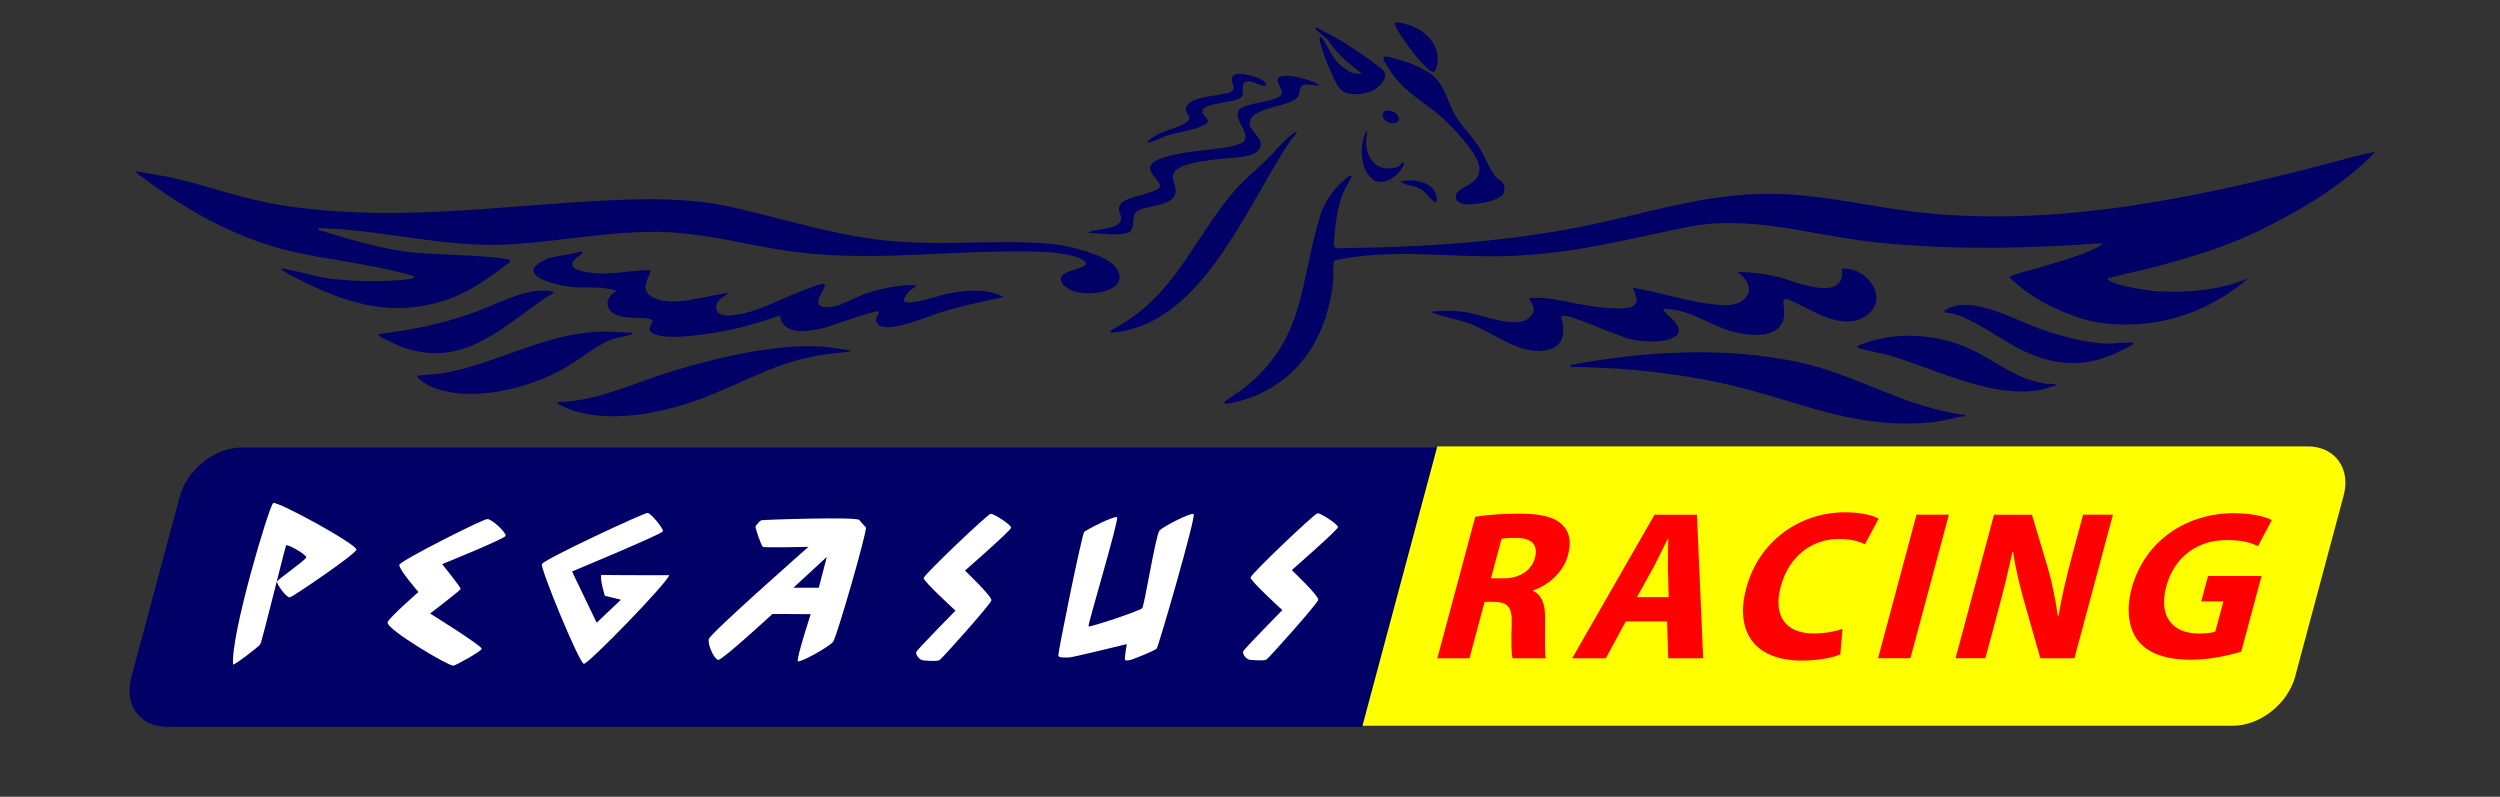
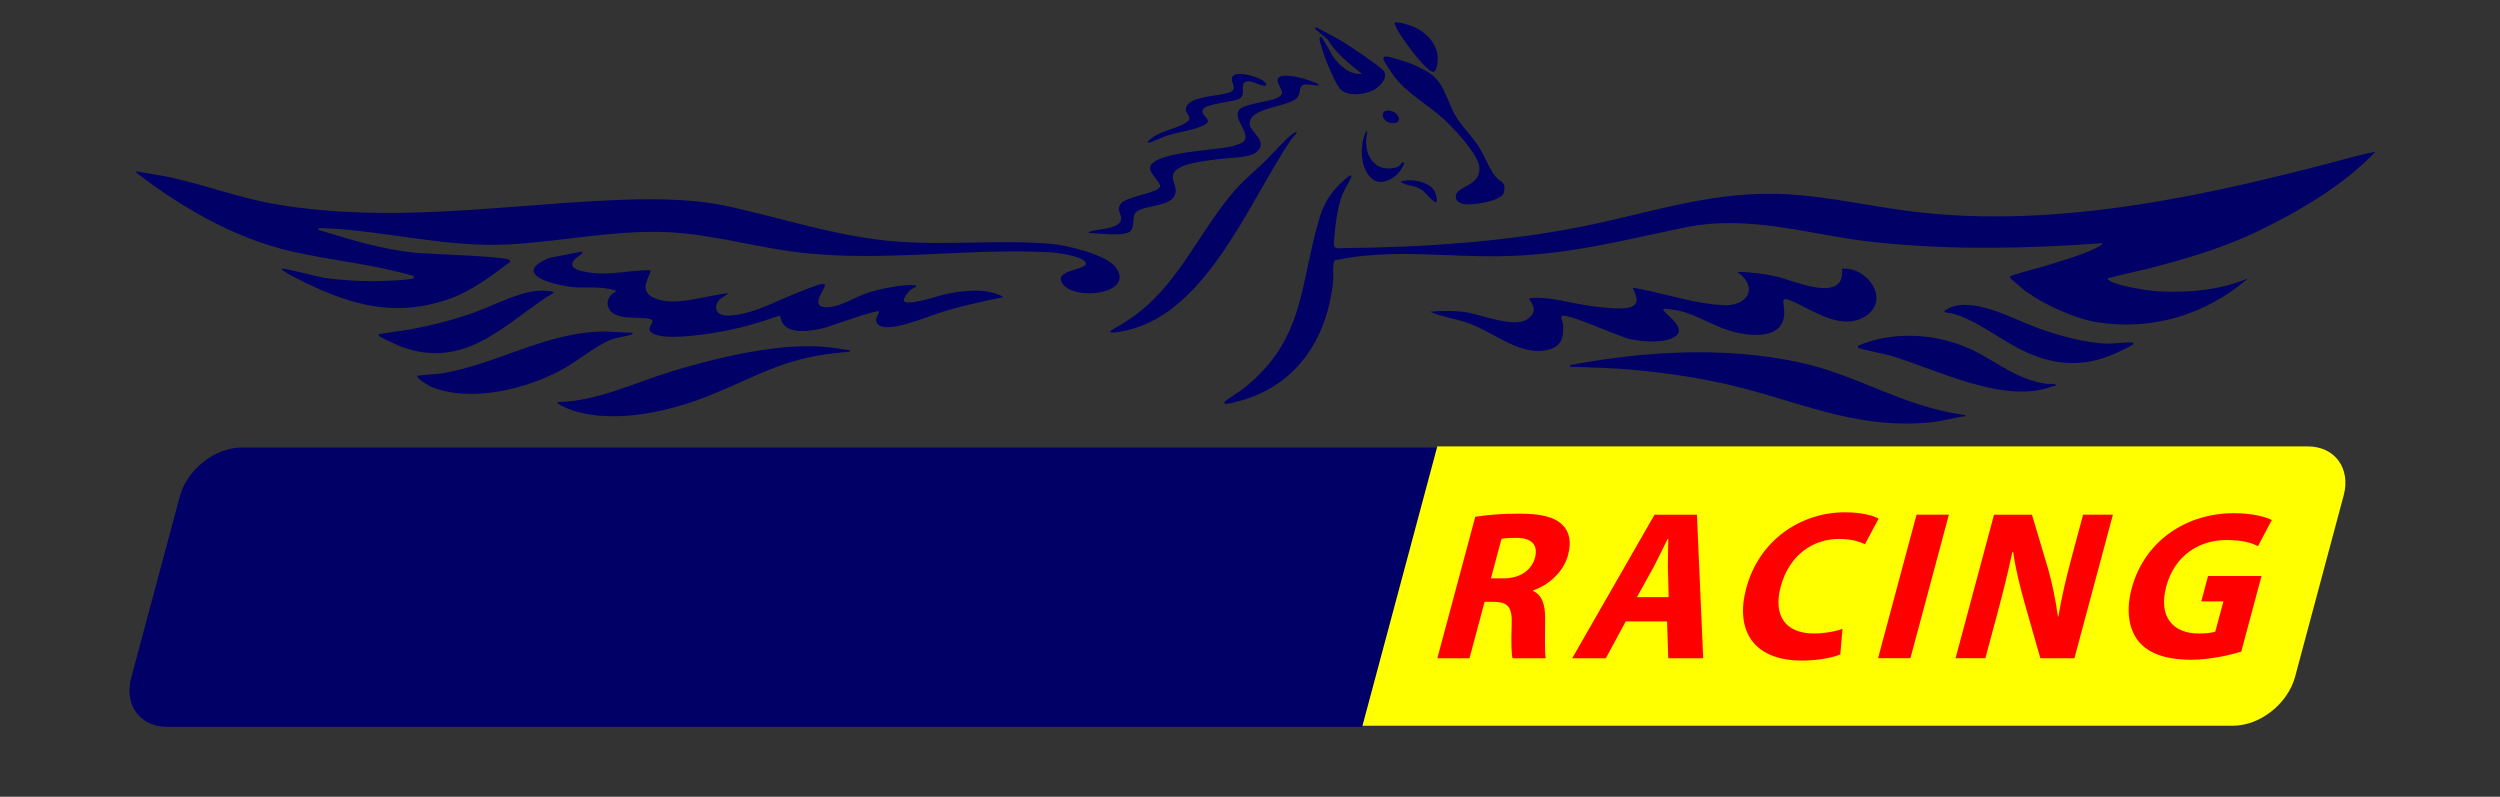
<svg xmlns="http://www.w3.org/2000/svg" id="c" viewBox="0 0 612 195.04">
  <rect x="0" y="0" width="612" height="195.04" fill="#333333" stroke="none" />
  <defs>
    <style>.i{fill:#fff;}.j{fill:#ff0;}.k{fill:#006;}.l{fill:red;}</style>
  </defs>
  <path class="k" d="M59.23,109.55c-6.63,0-13.44,5.37-15.22,12l-11.89,44.38c-1.78,6.63,2.16,12,8.78,12h292.56l18.32-68.38H59.23Z" />
  <path class="j" d="M564.94,109.28h-213.08l-18.32,68.38h213.08c6.63,0,13.44-5.37,15.22-12l11.89-44.38c1.78-6.63-2.16-12-8.78-12Z" />
-   <path id="d" class="i" d="M66.88,123.15c.99-.6,20.7,10.21,20.37,11.42-.32,1.2-15.32,11.34-16.2,11.64-.89.3-3.38-3.3-3.24-3.83.14-.53,7.04-5.26,7.15-5.93.11-.68-4.65-3.38-4.92-2.93-.27.45-5.94,23.8-6.35,24.26-.75.83-6.42,5.18-6.64,4.88-.58-7.36,8.85-38.9,9.83-39.5ZM119.31,127.06c-1.13,0-21.29,10.21-21.55,11.19-.26.98,4.67,6.68,4.67,6.68,0,0-7.42,6.46-7.55,7.44-.24,1.73,14.87,10.66,16.09,10.59.53-.03,6.78-3.45,6.96-4.13.18-.68-12.63-8.64-12.63-8.64,0,0,7.37-5.63,7.47-6.01.1-.37-4.53-6.08-4.53-6.08,0,0,15.24-6.16,15.52-6.91.28-.75-3.32-4.13-4.45-4.13ZM158.54,125.56c-.81-.08-25.51,11.42-25.89,12.54-.38,1.13,9.18,24.33,10.28,24.41,1.11.07,20.29-19.68,20.91-21.7-2.63,0-14.8,0-16.65-.08-.34,1.28.88,5.11.88,5.11l3.94.97-5.94,5.63-6.03-12.54s22.06-9.16,22.24-9.84c.18-.68-2.94-4.43-3.75-4.51ZM203.95,157.08c-.9,1.26-8.21,5.28-8.64,4.78-.43-.5,3.15-11.51,3.15-11.51l-9.35-.06s-12.27,11.32-13.26,11.25c-.99-.06-2.65-3.71-2.34-5.09.31-1.38,24.4-22.58,24.4-22.58,0,0-10.78.25-11.16,0-.39-.25-1.89-4.64-1.8-4.97.09-.33,1.05-1.39,1.42-1.54.37-.14,23.22-.9,23.96-.08.74.81,1.14,1.32,1.63,1.82.49.5-7.09,26.73-8,27.99ZM200.44,143.88l1.96-7.54-8.18,7.54h6.22ZM226.11,141.49c-.09.82,7.8,7.99,7.8,7.99,0,0-9.08,9.24-9.53,10-.45.75.75,1.89,1.21,2.08.45.19,3.8.38,4.38.06.59-.31,12.54-13.71,12.73-14.65.19-.94-6.47-7.29-6.47-7.29,0,0,11.24-9.81,11.3-10.5.06-.69-4.23-3.46-5-3.4-.77.06-16.32,14.9-16.41,15.72ZM273.46,126.65c-.52-.56-7.51,3.03-8.05,3.57-.54.54-6.53,29.83-6.33,30.34.2.51,1.87.39,2.65.39s14.11-3.27,14.11-3.27c0,0-.63,3.6-.42,3.89.21.28,1.54-.06,1.54-.06,0,0,5.7-2.14,6.2-2.76.5-.62,9.71-32.44,9.04-32.9-.67-.45-7.41,3.04-8.34,4-.93.96-3.68,18.36-4.26,19.04-.58.68-12.87,4.73-13.13,4.45-.26-.28,7.51-26.14,6.99-26.7ZM306.13,141.36c-.09.82,7.79,7.99,7.79,7.99,0,0-9.08,9.24-9.53,10-.45.75.75,1.89,1.21,2.08.45.19,3.8.38,4.38.06.59-.31,12.54-13.71,12.73-14.65.19-.94-6.47-7.29-6.47-7.29,0,0,11.24-9.81,11.3-10.5.06-.69-4.23-3.46-5-3.4-.77.06-16.32,14.9-16.41,15.72Z" />
  <path id="e" class="l" d="M361.14,126.52c2.68-.47,6.52-.78,10.79-.78,5.21,0,8.65.78,10.61,2.82,1.69,1.67,2.18,4.12,1.31,7.35-1.19,4.43-5.19,7.51-8.51,8.6l-.04.16c2.19.99,2.93,3.29,2.95,6.52.02,4.01-.17,8.6.15,9.96h-8.13c-.26-.99-.37-3.86-.21-8.19.2-4.43-1.01-5.58-4.28-5.63h-2.35l-3.7,13.82h-7.87l9.28-34.62ZM364.98,141.58h3.13c3.96,0,6.84-1.98,7.66-5.06.85-3.18-.89-4.85-4.54-4.85-1.93,0-3.05.1-3.67.26l-2.58,9.65ZM397.98,152.12l-4.87,9.02h-8.24l20.16-35.14h10.38l1.53,35.14h-8.55l-.29-9.02h-10.12ZM408.49,146.17l-.19-7.46c-.01-2.09.07-4.75.1-6.78h-.16c-1.03,2.08-2.31,4.75-3.38,6.78l-4.13,7.46h7.77ZM450.51,160.2c-1.59.68-5.15,1.51-9.37,1.51-12.15,0-16.37-7.61-13.67-17.68,3.21-11.99,13.54-18.62,24.17-18.62,4.12,0,7.02.83,8.24,1.56l-3.34,6.26c-1.38-.68-3.46-1.3-6.33-1.3-6.26,0-12.18,3.81-14.29,11.68-1.89,7.04,1.1,11.47,8.14,11.47,2.45,0,5.18-.47,6.98-1.15l-.53,6.26ZM477.09,125.99l-9.42,35.14h-7.92l9.42-35.14h7.92ZM478.72,161.14l9.42-35.14h9.28l3.85,12.88c1.09,3.7,1.95,8.08,2.51,12.04h.11c.77-4.64,1.89-9.39,3.31-14.7l2.74-10.22h7.3l-9.42,35.14h-8.34l-3.87-13.56c-1.07-3.81-2.21-8.29-2.78-12.41h-.21c-1,4.69-2.22,9.65-3.76,15.38l-2.84,10.58h-7.3ZM548.66,159.52c-2.67.83-7.62,1.98-12.26,1.98-6.41,0-10.62-1.62-13.03-4.69-2.36-3.08-2.9-7.66-1.52-12.83,3.18-11.68,13.47-18.35,24.99-18.35,4.54,0,7.79.89,9.3,1.67l-3.39,6.41c-1.69-.89-3.87-1.51-7.73-1.51-6.62,0-12.68,3.75-14.72,11.37-1.96,7.3,1.5,11.52,8.02,11.52,1.77,0,3.29-.21,3.99-.47l1.98-7.4h-5.42l1.66-6.21h13.09l-4.96,18.51Z" />
  <path class="k" d="M341.59,6.27c.94,2.37,5.44,8.22,7.39,10.05,1.32,1.24,2.34,2.24,2.84-.44.8-4.29-2.01-7.59-5.65-9.28-.73-.34-4.23-1.49-4.73-1.01-.11.1.08.52.14.68ZM321.98,7.08l3.02,2.58c2.1,3.43,5.25,5.93,8.4,8.37-2.77.51-5.57-2.02-7.04-4.14-.31-.44-2.72-4.99-3.02-4.88-.25.1-.32.49-.31.75,0,.29,1.03,3.5,1.21,4.02.57,1.63,2.86,7.12,3.94,8.13,1.84,1.73,5.62,1.27,7.76.29,1.56-.71,3.96-2.97,2.84-4.77-.64-1.03-8.27-6.1-9.8-7.05-2.21-1.37-4.63-2.51-6.91-3.75l-.08.45ZM362.17,41.01c.27,4.76-5.74,4.39-5.81,7.13-.03,1.11,1.09,1.67,2.06,1.83,1.88.31,9.2-.64,9.73-2.88.61-2.62-.8-2.41-1.99-3.8-1.53-1.79-2.91-5.56-4.44-7.79-2.35-3.43-4.8-5.25-6.5-9.3-2.62-6.24-3.16-7.89-9.93-10.65-.91-.37-5.12-1.68-5.91-1.7-.45-.01-.76.09-.75.59,0,.37,2.36,3.88,2.77,4.4,3.33,4.25,8.04,6.69,11.93,10.21,2.44,2.21,8.67,8.78,8.85,11.95ZM301.41,22.44c-2.07,1.18-10.67.87-11.09,4.12-.22,1.74,2.75,2.35-1.33,4.18-2.43,1.09-5.24,1.55-7.38,3.32-2.69,2.24,3.21-.58,3.7-.74,2.64-.89,7.34-1.52,9.51-2.72,2.5-1.39-1.21-2.23-.35-3.78s7.24-1.75,8.95-2.68c2.07-1.12-.76-4.58,2.73-4.2.55.06,4.43,1.92,3.77.55-.73-1.51-6.99-3.26-8.09-1.9-.95,1.17,1.18,2.93-.41,3.84ZM301.66,35.8c-3.91.97-18.01,1.35-19.94,4.67-.97,1.67,2.4,3.92,2.26,5.11-.19,1.69-8.07,2.43-9.51,4.19-1.31,1.59.09,2.54-.02,3.84-.23,2.59-5.95,2.39-7.66,3.09-.18.07-.28-.1-.22.3,2.21.1,8.18.94,9.96-.26,1.15-.77.77-3.07,1.11-4.11.8-2.45,7.76-1.74,9.66-4.35s-2.34-5.09,1.43-7.21c2.37-1.33,7.06-1.79,9.68-2.14,2.4-.32,7.4-.24,9.16-1.69,3.01-2.48-1.32-4.86-1.6-6.58-.74-4.7,10.3-4.26,11.88-7.14.48-.87.13-2.41,1.26-2.77.89-.28,2.7.25,3.69.18.06-.33-.21-.41-.45-.52-1.81-.86-6.02-2.06-7.99-1.87-3.38.33-.36,3.04-.52,4.25-.29,2.27-9.22,2.16-10.57,4.2-1.46,2.2,2.96,5.65,1.27,7.6-.43.49-2.22,1.04-2.9,1.2ZM340.55,30.12c3.1.38,2.01-2.75-.41-3.03-2.56-.3-1.92,2.75.41,3.03ZM342.3,40.79c-1.46.69-4.01.62-5.33-.4-2.59-2.02-2.94-5.17-2.23-8.2h-.3c-1.65,3.25-1.55,9.19,1.49,11.62,2.05,1.64,4.99.18,6.49-1.56.29-.33,2.27-3.15.69-2.36-.05.03-.36.68-.82.89ZM302.16,46.73c-8.29,9.63-13.24,21.82-23.43,29.8-2.12,1.66-4.46,3.05-6.78,4.4-.71.79,1.55.36,1.82.32,20.96-2.93,31.63-31.29,42.18-46.94.09-.13,2.51-2.72,1-1.88-1.76.98-5.67,5.52-7.3,7.09-2.45,2.35-5.21,4.56-7.48,7.2ZM330.3,43.03c-3.35,2.69-5.84,5.61-7.12,9.8-5.17,16.96-3.46,30.07-18.8,42.32-.79.63-4.29,2.76-4.62,3.28-.53.86,2.03.15,2.56.02,14.79-3.52,22.58-15.25,24.05-29.78.08-.82-.23-4.67.42-4.95,14.11-3.06,28.65-.52,42.94-1.06,15.5-.58,27.87-3.93,42.7-6.97,16.38-3.36,30.96,2.02,47.24,3.68,18.27,1.86,36.67,1.51,54.96.15.06.26-.08.3-.25.42-2.64,1.97-10.65,4.19-14.11,5.28-.97.31-8.25,2.14-8.31,2.57-.05.31,3.58,3.24,4.12,3.63,4.48,3.22,11.84,6.59,17.3,7.46,13.45,2.15,26.71-1.89,36.9-10.71-6.84,2.88-14.76,3.56-22.16,3.14-2.36-.13-9.65-1.32-11.53-2.49-.26-.16-.88-.39-.46-.72,3.91-1.1,7.96-1.83,11.88-2.89,8.5-2.29,16.84-4.8,24.76-8.64,10.13-4.9,20.95-11.21,28.69-19.4-1.6.28-3.24.66-4.8,1.08-34.75,9.31-72.56,18.02-108.76,13.5-9.9-1.24-19.71-3.51-29.7-4.15-18.39-1.18-33.37,4.34-50.9,7.86-18.48,3.71-39.25,5.12-58.13,5.26-1.88.01-2.8.54-2.62-1.72.3-3.63.78-8.04,2.09-11.47.21-.56,2.43-4.37,2.24-4.54-.03-.03-.45-.03-.56.03ZM33.52,42.4c11.33,8.6,23.92,15.94,37.96,19.15,9.87,2.26,20.1,3.11,29.83,6.04v.44c-.53.61-9.01.82-10.37.81-3.63-.03-8.16-.29-11.74-.85-1.39-.22-9.83-2.49-10.26-2.19-.37.25,3.15,2.06,3.4,2.19,12.3,6.26,23.42,9.97,37.17,5.33,5.68-1.92,10.47-5.56,15.22-9.09.19-.15.21-.32.08-.53-.6-.98-20.04-1.52-22.82-1.79-8.4-.8-16.1-3.2-24.09-5.66-.13-.38.5-.43.67-.42,15.46.49,30.35,4.83,45.93,3.99,12.97-.7,26.02-3.59,39.09-2.99,9.43.44,18.95,2.98,28.23,4.43,21.8,3.43,43.82-.72,65.43.5,1.46.08,8.22.96,8.56,2.64.37,1.81-8.13,1.55-5.68,5.07,3.01,4.32,17.81,2.43,12.99-4.03-2.39-3.19-12.12-5.45-16-5.77-14.04-1.15-28.21.84-42.64-1.06-12.45-1.64-23.69-5.33-35.71-7.99-9.9-2.2-20.57-2.03-30.69-1.53-27.12,1.37-52.77,5.48-80.06,1-8.76-1.44-16.81-4.48-25.32-6.45-3.1-.72-6.28-1.12-9.4-1.71l.22.45ZM348.32,46.65c.82.61,4.48,5.45,3.16.86-.87-3.04-6.06-3.93-8.69-3.02,1.79,1.19,3.6.72,5.52,2.16ZM158.2,77.89c3.35.46,0,1.81.99,3.18,1.89,2.59,12.94.83,15.98.34,5.39-.87,10.44-2.3,15.57-4.13l.29.14c.61,4.79,7.04,3.72,10.39,2.94,1.65-.38,13.2-4.65,13.69-4.13.44.47-1.59,1.97-.06,3.27,1.56,1.32,5.68.12,7.49-.39,3.16-.9,6.4-2.29,9.61-3.21,4.46-1.28,8.99-2.23,13.53-3.17-4.06-2.3-9.59-1.64-14.02-.75-1.63.33-9.39,3.03-10.37,1.73-.36-.47,1.13-2.36,1.5-2.69.3-.27,2.43-1.11,1.04-1.2-2.95-.2-8.19.87-11.08,1.76-3.35,1.03-7.59,4.01-10.99,3.61-3.63-.42.83-4.9.07-5.66-.02-.02-.53-.01-.67,0-.87.06-5.63,2-6.78,2.46-4.13,1.66-8.09,3.82-12.5,4.8-1.91.42-6.99,1.43-6.55-1.93.21-1.64,1.99-2.25,3.09-3.09-5.33.45-13.08,3.43-18.17,1.24-3.49-1.5-2.07-3.91-.98-6.59l-.16-.3c-5.02.05-10.05,1.4-15.05.57-2.08-.34-5.63-.97-3.08-3.49.29-.28,2.39-1.43,1.28-1.56l-7.88,1.53c-9.58,4.05,1.73,6.72,5.94,7.12,2.18.21,4.68-.03,6.85.16.5.04,3.66.46,3.65.82,0,.14-.95.63-1.19.9-.9,1.01-1.2,2.25-.53,3.44,1.52,2.72,6.61,1.98,9.1,2.31ZM434.68,67.66c-3.09-.71-6.23-1.04-9.4-1.11,4.73,3.31,3.33,7.71-2.32,8.19-7.92-.15-15.5-3.02-23.26-4.32.61,1.58,1.97,3.73-.37,4.7-2.06.85-7.83.09-10.2-.25-4.86-.68-9.64-2.33-14.61-1.89l-.18.28c1.41,1.85,1.7,3.3-.37,4.83-3.19,2.34-11.43-1.13-15.3-1.68-2.82-.4-5.73-.37-8.56-.09,3.09,1.33,6.51,1.72,9.65,2.88,6.03,2.23,12.71,8.21,19.43,6.36,3.21-.88,3.63-3.18,3.44-6.25-.03-.5-.8-1.8-.2-2,1.7-.55,13.77,5.1,16.75,5.73s8.26,1.07,10.86-.65c3.42-2.27-3.57-6.07-2.79-6.74.27-.23,3.39.31,3.95.44,4.59,1.11,9.02,4.2,13.67,5.27,4.27.99,11.57,1.57,11.91-4.46.16-2.82-1.52-4.8,2.4-2.98,4.97,2.3,12.06,7.23,17.67,3.36,5.99-4.13.1-12.08-5.89-11.48.89,8.75-11.86,2.86-16.25,1.86ZM98.14,84.84c14.98,5.56,24.44-4.46,35.4-11.95,1.57-1.07,3.7-1.55-.38-1.73-5.26-.23-11.93,3.47-16.83,5.25-5.14,1.86-10.53,3.24-15.91,4.22-2.57.47-5.28.74-7.76,1.2.02.17.07.35.19.47.2.22,4.72,2.33,5.29,2.54ZM521.98,83.86c-.54-.19-5.04.32-6.23.27-5.5-.22-11.96-2.01-17.12-3.91-5.69-2.09-15.47-7.62-21.44-4.81-2.69,1.27-.08,1.12.64,1.3,5.4,1.39,11.17,5.87,16.12,8.48,8.2,4.33,16.01,5.07,24.51,1.04.47-.22,3.67-1.78,3.78-1.96.09-.15-.08-.36-.25-.42ZM105.28,94.55c9.74,4.24,23.9.66,32.77-4.34,3.59-2.02,7.69-5.48,11.34-7,1.71-.71,3.85-.77,5.21-1.35.2-.09.3-.18.25-.41-2.67.01-5.47-.37-8.13-.27-13.83.57-25.11,7.94-38.5,10.23-.88.15-5.79.42-6.02.61-.51.43,2.76,2.38,3.07,2.52ZM462.84,87.07c11.44,3.42,27.75,11.96,39.52,7.53.14-.05,1.64-.09.53-.61-.1-.05-1.69.02-2.04-.04-7.26-1.12-11.49-5.05-17.69-8.11-8.53-4.2-19.54-5.01-28.34-1.18l.03.48c.32.26,6.82,1.58,7.99,1.93ZM139.12,100.08c10.71,4.09,25.27.62,35.46-3.62,12.46-5.18,18.08-9.06,32.26-10.25.27-.02,1.43-.06,1.27-.44-2.16-.28-4.48-.74-6.64-.89-11.5-.83-25.91,2.67-36.94,6-9.23,2.79-18.17,7.34-28.01,7.56-.43.4,2.27,1.51,2.61,1.64ZM384.41,89.8c5.19.13,10.41.28,15.58.75,8.77.8,18.44,2.29,26.93,4.54,15.83,4.19,28.77,10.02,45.87,8.28,2.78-.28,5.58-1.16,8.27-1.5.07-.44-.09-.26-.37-.3-15.05-2.11-26.08-9.88-40.47-12.92-18.41-3.89-37.44-2.67-55.82.7v.45ZM330.86,43s-.45-.03-.56.03c-3.35,2.69-5.84,5.61-7.12,9.8-5.17,16.96-3.46,30.07-18.8,42.32-.79.63-4.29,2.76-4.62,3.28-.53.86,2.03.15,2.56.02,14.79-3.52,22.58-15.25,24.05-29.78.08-.82-.23-4.67.42-4.95,14.11-3.06,28.65-.52,42.94-1.06,15.5-.58,27.87-3.93,42.7-6.97,16.38-3.36,30.96,2.02,47.24,3.68,18.27,1.86,36.67,1.51,54.96.15.06.26-.08.3-.25.42-2.64,1.97-10.65,4.19-14.11,5.28-.97.31-8.25,2.14-8.31,2.57-.05.31,3.58,3.24,4.12,3.63,4.48,3.22,11.84,6.59,17.3,7.46,13.45,2.15,26.71-1.89,36.9-10.71-6.84,2.88-14.76,3.56-22.16,3.14-2.36-.13-9.65-1.32-11.53-2.49-.26-.16-.88-.39-.46-.72,3.91-1.1,7.96-1.83,11.88-2.89,8.5-2.29,16.84-4.8,24.76-8.64,10.13-4.9,20.95-11.21,28.69-19.4-1.6.28-3.24.66-4.8,1.08-34.75,9.31-72.56,18.02-108.76,13.5-9.9-1.24-19.71-3.51-29.7-4.15-18.39-1.18-33.37,4.34-50.9,7.86-18.48,3.71-39.25,5.12-58.13,5.26-1.88.01-2.8.54-2.62-1.72.3-3.63.78-8.04,2.09-11.47.21-.56,2.43-4.37,2.24-4.54ZM33.3,41.96l.22.45c11.33,8.6,23.92,15.94,37.96,19.15,9.87,2.26,20.1,3.11,29.83,6.04v.44c-.53.61-9.01.82-10.37.81-3.63-.03-8.16-.29-11.74-.85-1.39-.22-9.83-2.49-10.26-2.19-.37.25,3.15,2.06,3.4,2.19,12.3,6.26,23.42,9.97,37.17,5.33,5.68-1.92,10.47-5.56,15.22-9.09.19-.15.21-.32.08-.53-.6-.98-20.04-1.52-22.82-1.79-8.4-.8-16.1-3.2-24.09-5.66-.13-.38.5-.43.67-.42,15.46.49,30.35,4.83,45.93,3.99,12.97-.7,26.02-3.59,39.09-2.99,9.43.44,18.95,2.98,28.23,4.43,21.8,3.43,43.82-.72,65.43.5,1.46.08,8.22.96,8.56,2.64.37,1.81-8.13,1.55-5.68,5.07,3.01,4.32,17.81,2.43,12.99-4.03-2.39-3.19-12.12-5.45-16-5.77-14.04-1.15-28.21.84-42.64-1.06-12.45-1.64-23.69-5.33-35.71-7.99-9.9-2.2-20.57-2.03-30.69-1.53-27.12,1.37-52.77,5.48-80.06,1-8.76-1.44-16.81-4.48-25.32-6.45-3.1-.72-6.28-1.12-9.4-1.71ZM450.93,65.8c.89,8.75-11.86,2.86-16.25,1.86-3.09-.71-6.23-1.04-9.4-1.11,4.73,3.31,3.33,7.71-2.32,8.19-7.92-.15-15.5-3.02-23.26-4.32.61,1.58,1.97,3.73-.37,4.7-2.06.85-7.83.09-10.2-.25-4.86-.68-9.64-2.33-14.61-1.89l-.18.28c1.41,1.85,1.7,3.3-.37,4.83-3.19,2.34-11.43-1.13-15.3-1.68-2.82-.4-5.73-.37-8.56-.09,3.09,1.33,6.51,1.72,9.65,2.88,6.03,2.23,12.71,8.21,19.43,6.36,3.21-.88,3.63-3.18,3.44-6.25-.03-.5-.8-1.8-.2-2,1.7-.55,13.77,5.1,16.75,5.73s8.26,1.07,10.86-.65c3.42-2.27-3.57-6.07-2.79-6.74.27-.23,3.39.31,3.95.44,4.59,1.11,9.02,4.2,13.67,5.27,4.27.99,11.57,1.57,11.91-4.46.16-2.82-1.52-4.8,2.4-2.98,4.97,2.3,12.06,7.23,17.67,3.36,5.99-4.13.1-12.08-5.89-11.48ZM149.1,75.57c1.52,2.72,6.61,1.98,9.1,2.31,3.35.46,0,1.81.99,3.18,1.89,2.59,12.94.83,15.98.34,5.39-.87,10.44-2.3,15.57-4.13l.29.14c.61,4.79,7.04,3.72,10.39,2.94,1.65-.38,13.2-4.65,13.69-4.13.44.47-1.59,1.97-.06,3.27,1.56,1.32,5.68.12,7.49-.39,3.16-.9,6.4-2.29,9.61-3.21,4.46-1.28,8.99-2.23,13.53-3.17-4.06-2.3-9.59-1.64-14.02-.75-1.63.33-9.39,3.03-10.37,1.73-.36-.47,1.13-2.36,1.5-2.69.3-.27,2.43-1.11,1.04-1.2-2.95-.2-8.19.87-11.08,1.76-3.35,1.03-7.59,4.01-10.99,3.61-3.63-.42.83-4.9.07-5.66-.02-.02-.53-.01-.67,0-.87.06-5.63,2-6.78,2.46-4.13,1.66-8.09,3.82-12.5,4.8-1.91.42-6.99,1.43-6.55-1.93.21-1.64,1.99-2.25,3.09-3.09-5.33.45-13.08,3.43-18.17,1.24-3.49-1.5-2.07-3.91-.98-6.59l-.16-.3c-5.02.05-10.05,1.4-15.05.57-2.08-.34-5.63-.97-3.08-3.49.29-.28,2.39-1.43,1.28-1.56l-7.88,1.53c-9.58,4.05,1.73,6.72,5.94,7.12,2.18.21,4.68-.03,6.85.16.5.04,3.66.46,3.65.82,0,.14-.95.63-1.19.9-.9,1.01-1.2,2.25-.53,3.44ZM384.41,89.35v.45c5.19.13,10.41.28,15.58.75,8.77.8,18.44,2.29,26.93,4.54,15.83,4.19,28.77,10.02,45.87,8.28,2.78-.28,5.58-1.16,8.27-1.5.07-.44-.09-.26-.37-.3-15.05-2.11-26.08-9.88-40.47-12.92-18.41-3.89-37.44-2.67-55.82.7ZM136.51,98.44c-.43.4,2.27,1.51,2.61,1.64,10.71,4.09,25.27.62,35.46-3.62,12.46-5.18,18.08-9.06,32.26-10.25.27-.02,1.43-.06,1.27-.44-2.16-.28-4.48-.74-6.64-.89-11.5-.83-25.91,2.67-36.94,6-9.23,2.79-18.17,7.34-28.01,7.56ZM102.21,92.03c-.51.43,2.76,2.38,3.07,2.52,9.74,4.24,23.9.66,32.77-4.34,3.59-2.02,7.69-5.48,11.34-7,1.71-.71,3.85-.77,5.21-1.35.2-.09.3-.18.25-.41-2.67.01-5.47-.37-8.13-.27-13.83.57-25.11,7.94-38.5,10.23-.88.15-5.79.42-6.02.61ZM309.64,39.53c-2.45,2.35-5.21,4.56-7.48,7.2-8.29,9.63-13.24,21.82-23.43,29.8-2.12,1.66-4.46,3.05-6.78,4.4-.71.79,1.55.36,1.82.32,20.96-2.93,31.63-31.29,42.18-46.94.09-.13,2.51-2.72,1-1.88-1.76.98-5.67,5.52-7.3,7.09ZM454.85,85.14c.32.26,6.82,1.58,7.99,1.93,11.44,3.42,27.75,11.96,39.52,7.53.14-.05,1.64-.09.53-.61-.1-.05-1.69.02-2.04-.04-7.26-1.12-11.49-5.05-17.69-8.11-8.53-4.2-19.54-5.01-28.34-1.18l.03.48ZM304.56,34.6c-.43.49-2.22,1.04-2.9,1.2-3.91.97-18.01,1.35-19.94,4.67-.97,1.67,2.4,3.92,2.26,5.11-.19,1.69-8.07,2.43-9.51,4.19-1.31,1.59.09,2.54-.02,3.84-.23,2.59-5.95,2.39-7.66,3.09-.18.07-.28-.1-.22.3,2.21.1,8.18.94,9.96-.26,1.15-.77.77-3.07,1.11-4.11.8-2.45,7.76-1.74,9.66-4.35s-2.34-5.09,1.43-7.21c2.37-1.33,7.06-1.79,9.68-2.14,2.4-.32,7.4-.24,9.16-1.69,3.01-2.48-1.32-4.86-1.6-6.58-.74-4.7,10.3-4.26,11.88-7.14.48-.87.13-2.41,1.26-2.77.89-.28,2.7.25,3.69.18.06-.33-.21-.41-.45-.52-1.81-.86-6.02-2.06-7.99-1.87-3.38.33-.36,3.04-.52,4.25-.29,2.27-9.22,2.16-10.57,4.2-1.46,2.2,2.96,5.65,1.27,7.6ZM92.85,82.3c.2.22,4.72,2.33,5.29,2.54,14.98,5.56,24.44-4.46,35.4-11.95,1.57-1.07,3.7-1.55-.38-1.73-5.26-.23-11.93,3.47-16.83,5.25-5.14,1.86-10.53,3.24-15.91,4.22-2.57.47-5.28.74-7.76,1.2.02.17.07.35.19.47ZM522.23,84.28c.09-.15-.08-.36-.25-.42-.54-.19-5.04.32-6.23.27-5.5-.22-11.96-2.01-17.12-3.91-5.69-2.09-15.47-7.62-21.44-4.81-2.69,1.27-.08,1.12.64,1.3,5.4,1.39,11.17,5.87,16.12,8.48,8.2,4.33,16.01,5.07,24.51,1.04.47-.22,3.67-1.78,3.78-1.96ZM353.32,29.05c2.44,2.21,8.67,8.78,8.85,11.95.27,4.76-5.74,4.39-5.81,7.13-.03,1.11,1.09,1.67,2.06,1.83,1.88.31,9.2-.64,9.73-2.88.61-2.62-.8-2.41-1.99-3.8-1.53-1.79-2.91-5.56-4.44-7.79-2.35-3.43-4.8-5.25-6.5-9.3-2.62-6.24-3.16-7.89-9.93-10.65-.91-.37-5.12-1.68-5.91-1.7-.45-.01-.76.09-.75.59,0,.37,2.36,3.88,2.77,4.4,3.33,4.25,8.04,6.69,11.93,10.21ZM322.06,6.63l-.08.45,3.02,2.58c2.1,3.43,5.25,5.93,8.4,8.37-2.77.51-5.57-2.02-7.04-4.14-.31-.44-2.72-4.99-3.02-4.88-.25.1-.32.49-.31.75,0,.29,1.03,3.5,1.21,4.02.57,1.63,2.86,7.12,3.94,8.13,1.84,1.73,5.62,1.27,7.76.29,1.56-.71,3.96-2.97,2.84-4.77-.64-1.03-8.27-6.1-9.8-7.05-2.21-1.37-4.63-2.51-6.91-3.75ZM301.82,18.6c-.95,1.17,1.18,2.93-.41,3.84-2.07,1.18-10.67.87-11.09,4.12-.22,1.74,2.75,2.35-1.33,4.18-2.43,1.09-5.24,1.55-7.38,3.32-2.69,2.24,3.21-.58,3.7-.74,2.64-.89,7.34-1.52,9.51-2.72,2.5-1.39-1.21-2.23-.35-3.78s7.24-1.75,8.95-2.68c2.07-1.12-.76-4.58,2.73-4.2.55.06,4.43,1.92,3.77.55-.73-1.51-6.99-3.26-8.09-1.9ZM341.45,5.59c-.11.1.08.52.14.68.94,2.37,5.44,8.22,7.39,10.05,1.32,1.24,2.34,2.24,2.84-.44.8-4.29-2.01-7.59-5.65-9.28-.73-.34-4.23-1.49-4.73-1.01ZM343.12,39.9c-.05.03-.36.68-.82.89-1.46.69-4.01.62-5.33-.4-2.59-2.02-2.94-5.17-2.23-8.2h-.3c-1.65,3.25-1.55,9.19,1.49,11.62,2.05,1.64,4.99.18,6.49-1.56.29-.33,2.27-3.15.69-2.36ZM342.79,44.49c1.79,1.19,3.6.72,5.52,2.16.82.61,4.48,5.45,3.16.86-.87-3.04-6.06-3.93-8.69-3.02ZM340.15,27.09c-2.56-.3-1.92,2.75.41,3.03,3.1.38,2.01-2.75-.41-3.03Z" />
</svg>